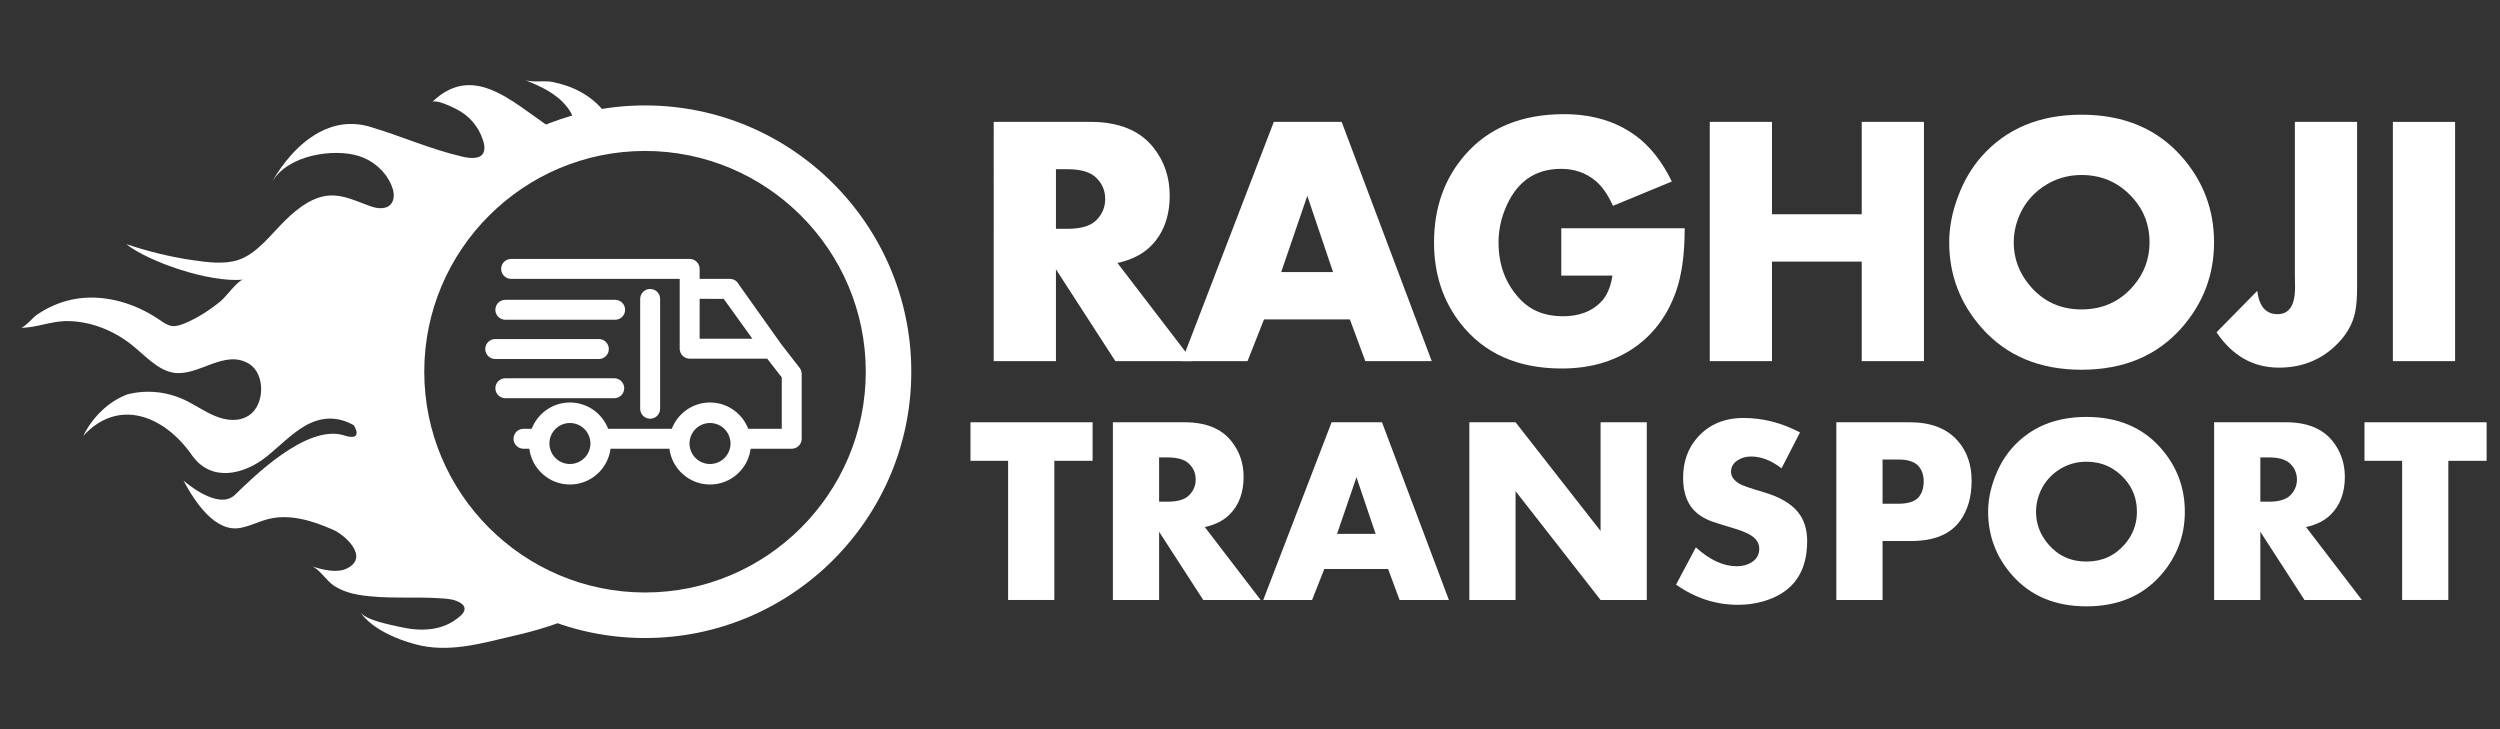
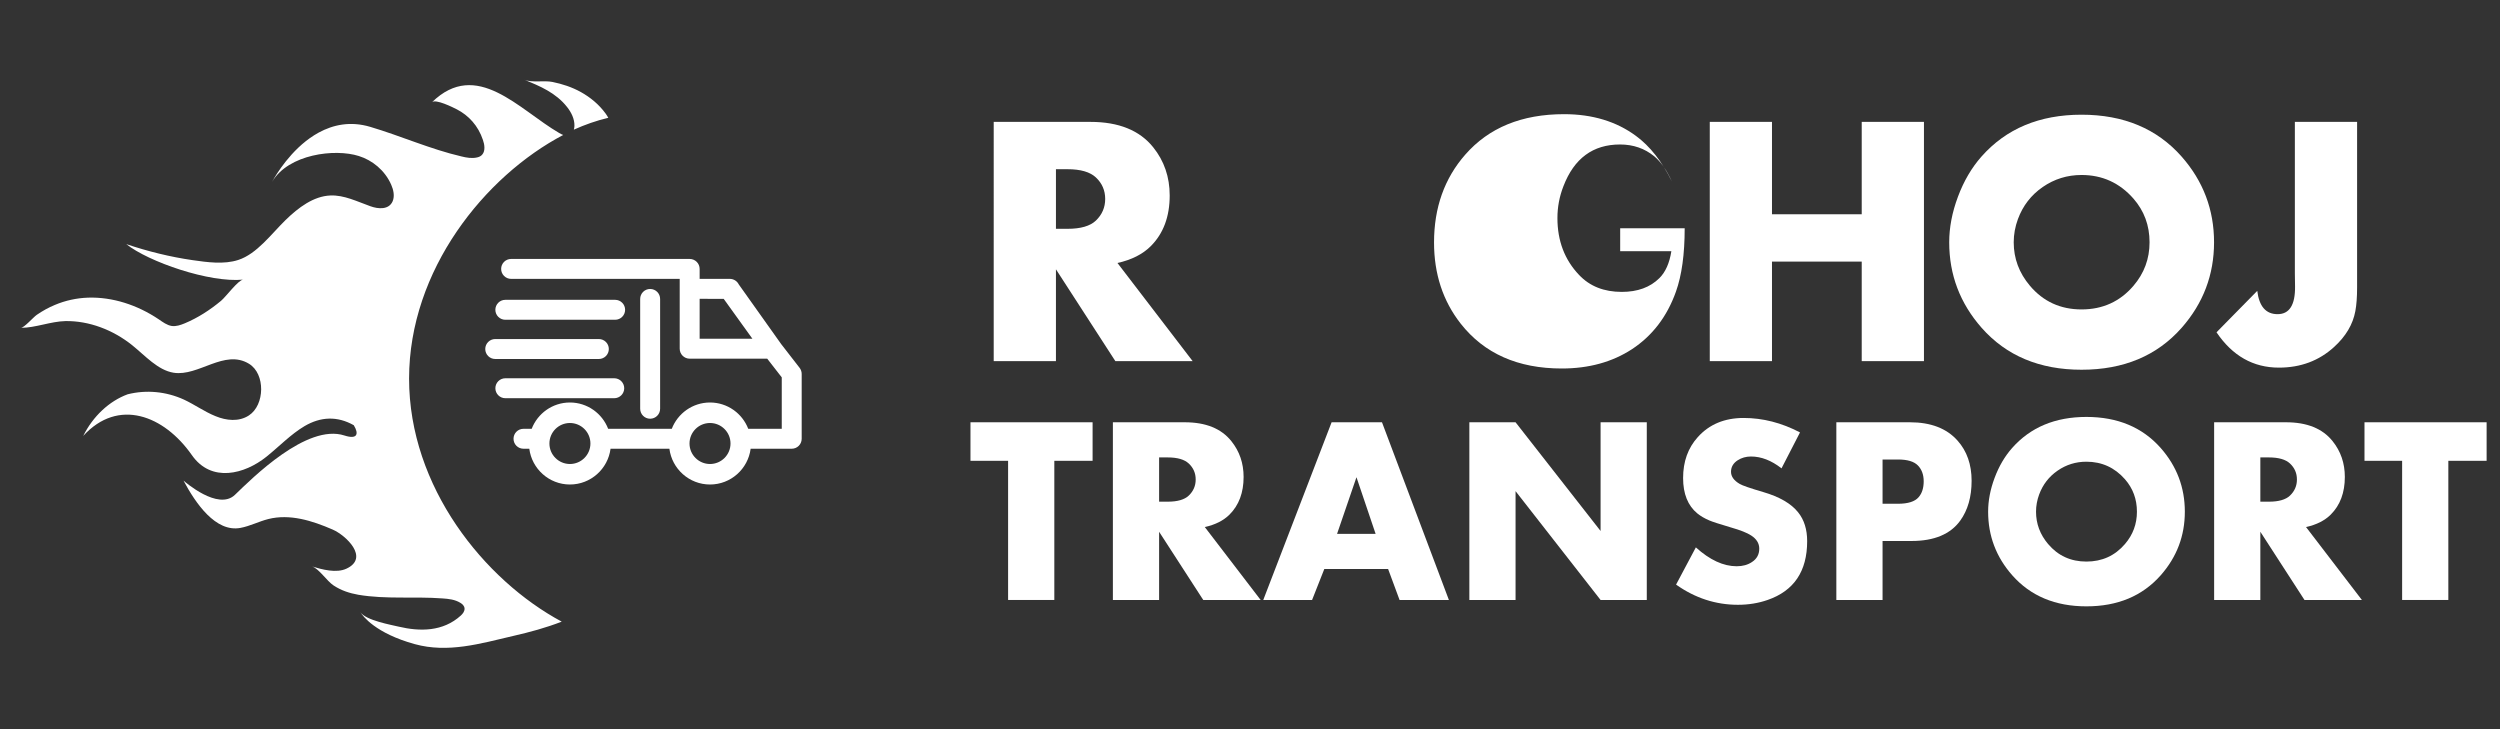
<svg xmlns="http://www.w3.org/2000/svg" viewBox="0 0 320 93.333" height="93.333" width="320" xml:space="preserve" id="svg2" version="1.1">
  <rect x="0" y="0" width="320" height="93.333" fill="#333333" stroke="none" />
  <defs id="defs6">
    <clipPath id="clipPath18" clipPathUnits="userSpaceOnUse">
      <path id="path16" d="M 0,70 H 240 V 0 H 0 Z" />
    </clipPath>
  </defs>
  <g transform="matrix(1.333,0,0,-1.333,0,93.333)" id="g10">
    <g id="g12">
      <g clip-path="url(#clipPath18)" id="g14">
        <g transform="translate(54.08,57.056)" id="g20">
          <path id="path22" style="fill:#ffffff;fill-opacity:1;fill-rule:nonzero;stroke:none" d="m 0,0 c -0.134,0.05 -0.26,0.12 -0.385,0.19 -3.87,2.25 -7.924,7.15 -12.22,2.95 0.351,0.35 2.043,-0.5 2.395,-0.68 1.122,-0.58 2.044,-1.56 2.504,-2.94 0.16,-0.45 0.235,-1.03 -0.05,-1.38 -0.134,-0.18 -0.335,-0.26 -0.528,-0.3 -0.494,-0.11 -0.996,-0.02 -1.482,0.1 -2.973,0.69 -5.829,1.97 -8.761,2.84 -1.91,0.57 -3.568,0.2 -4.95,-0.55 l -0.427,-0.25 c -2.245,-1.41 -3.669,-3.78 -4.054,-4.49 1.566,2.68 6.047,3.22 8.334,2.49 1.281,-0.4 2.487,-1.35 3.107,-2.75 0.218,-0.49 0.352,-1.09 0.143,-1.59 -0.361,-0.84 -1.382,-0.76 -2.145,-0.48 -1.264,0.45 -2.529,1.09 -3.844,1.03 -1.608,-0.07 -3.057,-1.15 -4.297,-2.36 -1.39,-1.36 -2.755,-3.25 -4.539,-3.83 -1.382,-0.45 -2.982,-0.22 -4.381,-0.02 -2.144,0.31 -4.296,0.84 -6.374,1.54 2.136,-1.7 7.991,-3.73 11.224,-3.41 -0.478,-0.04 -1.65,-1.64 -2.119,-2.03 -1.081,-0.9 -2.237,-1.64 -3.476,-2.16 -0.411,-0.17 -0.838,-0.32 -1.265,-0.26 -0.452,0.07 -0.854,0.37 -1.248,0.64 -2.052,1.38 -4.447,2.16 -6.801,2.08 -1.08,-0.04 -2.161,-0.27 -3.174,-0.7 -0.603,-0.25 -1.181,-0.57 -1.734,-0.95 -0.327,-0.22 -1.215,-1.25 -1.533,-1.25 1.407,0 2.865,0.62 4.297,0.65 2.245,0.03 4.54,-0.83 6.399,-2.32 1.265,-1.02 2.454,-2.39 3.97,-2.64 2.404,-0.38 4.883,2.3 7.245,0.86 1.591,-0.97 1.524,-3.96 -0.009,-4.96 -0.963,-0.63 -2.169,-0.5 -3.207,-0.07 -1.047,0.42 -2.002,1.11 -3.032,1.59 -1.709,0.78 -3.61,0.96 -5.403,0.51 -1.767,-0.65 -3.325,-2.1 -4.271,-4 3.375,3.69 7.764,1.97 10.427,-1.83 1.877,-2.7 5.076,-1.84 7.162,-0.17 1.222,0.98 2.345,2.16 3.66,2.94 1.566,0.92 3.149,0.98 4.732,0.09 0.511,-0.83 0.352,-1.39 -0.888,-0.99 -3.618,1.18 -8.886,-4.12 -10.528,-5.7 -1.616,-1.54 -4.824,1.28 -4.933,1.37 1.156,-2.17 3.082,-4.99 5.469,-4.54 0.913,0.17 1.767,0.62 2.672,0.85 2.06,0.52 4.204,-0.15 6.181,-1.01 1.273,-0.55 3.551,-2.71 1.332,-3.75 -0.972,-0.46 -2.337,-0.09 -3.317,0.21 0.662,-0.2 1.432,-1.41 2.077,-1.83 0.746,-0.49 1.533,-0.74 2.371,-0.89 2.655,-0.45 5.393,-0.15 8.065,-0.35 0.595,-0.04 1.215,-0.1 1.742,-0.43 0.185,-0.11 0.369,-0.28 0.394,-0.52 0.025,-0.28 -0.167,-0.52 -0.352,-0.69 -1.717,-1.57 -3.953,-1.55 -5.98,-1.07 -0.695,0.17 -3.116,0.59 -3.668,1.38 0.242,-0.38 1.457,-2.02 5.218,-3.06 3.199,-0.88 6.298,0.05 9.431,0.78 1.616,0.37 3.174,0.79 4.682,1.38 -7.455,4 -14.656,12.95 -14.656,23.33 0,10.44 7.268,19.44 14.798,23.4 M 4.33,1.65 C 4.255,1.79 4.171,1.92 4.079,2.05 3.434,2.94 2.596,3.62 1.7,4.12 0.838,4.6 -0.092,4.9 -1.022,5.09 -1.834,5.26 -2.99,5 -3.727,5.3 -2.245,4.7 -0.695,4.05 0.377,2.68 0.771,2.18 1.097,1.55 1.08,0.87 1.072,0.75 1.055,0.62 1.022,0.51 2.086,0.99 3.191,1.38 4.33,1.65" />
        </g>
        <g transform="translate(68.178,25.462)" id="g24">
          <path id="path26" style="fill:#ffffff;fill-opacity:1;fill-rule:nonzero;stroke:none" d="m 0,0 c -1.086,0 -1.969,0.883 -1.969,1.969 0,1.085 0.883,1.968 1.969,1.968 1.086,0 1.969,-0.883 1.969,-1.968 C 1.969,0.883 1.086,0 0,0 m -13.452,0 c -1.086,0 -1.969,0.883 -1.969,1.969 0,1.085 0.883,1.968 1.969,1.968 1.085,0 1.969,-0.883 1.969,-1.968 C -11.483,0.883 -12.366,0 -13.452,0 m 12.456,12.03 v 3.83 H 1.313 L 4.07,12.03 Z m 9.598,-2.795 -1.785,2.3 h 0.002 l -4.061,5.714 c -0.162,0.323 -0.493,0.527 -0.854,0.527 h -2.9 v 0.957 c 0,0.53 -0.428,0.957 -0.957,0.957 h -17.146 c -0.527,0 -0.957,-0.427 -0.957,-0.957 0,-0.529 0.43,-0.957 0.957,-0.957 H -2.91 v -6.703 c 0,-0.529 0.428,-0.959 0.957,-0.959 H 5.493 L 6.889,8.319 V 3.38 H 3.671 C 3.102,4.855 1.673,5.906 0,5.906 -1.673,5.906 -3.102,4.855 -3.671,3.38 h -6.11 c -0.569,1.475 -1.998,2.526 -3.671,2.526 -1.673,0 -3.102,-1.051 -3.671,-2.526 h -0.788 c -0.53,0 -0.957,-0.428 -0.957,-0.957 0,-0.53 0.427,-0.957 0.957,-0.957 h 0.558 c 0.248,-1.934 1.901,-3.435 3.901,-3.435 2,0 3.653,1.501 3.901,3.435 h 5.65 C -3.653,-0.468 -2,-1.969 0,-1.969 c 2.001,0 3.653,1.501 3.901,3.435 h 3.945 c 0.53,0 0.957,0.427 0.957,0.957 v 6.224 c 0,0.212 -0.07,0.418 -0.201,0.588" />
        </g>
        <g transform="translate(59.94,32.737)" id="g28">
          <path id="path30" style="fill:#ffffff;fill-opacity:1;fill-rule:nonzero;stroke:none" d="m 0,0 c 0,0.529 -0.429,0.958 -0.958,0.958 h -10.457 c -0.529,0 -0.958,-0.429 -0.958,-0.958 0,-0.529 0.429,-0.958 0.958,-0.958 H -0.958 C -0.429,-0.958 0,-0.529 0,0" />
        </g>
        <g transform="translate(58.462,36.503)" id="g32">
          <path id="path34" style="fill:#ffffff;fill-opacity:1;fill-rule:nonzero;stroke:none" d="m 0,0 c 0,0.529 -0.429,0.958 -0.958,0.958 h -9.951 c -0.529,0 -0.957,-0.429 -0.957,-0.958 0,-0.529 0.428,-0.958 0.957,-0.958 h 9.951 C -0.429,-0.958 0,-0.529 0,0" />
        </g>
        <g transform="translate(48.524,39.312)" id="g36">
          <path id="path38" style="fill:#ffffff;fill-opacity:1;fill-rule:nonzero;stroke:none" d="m 0,0 h 10.545 c 0.529,0 0.957,0.429 0.957,0.958 0,0.528 -0.428,0.957 -0.957,0.957 H 0 C -0.529,1.915 -0.958,1.486 -0.958,0.958 -0.958,0.429 -0.529,0 0,0" />
        </g>
        <g transform="translate(63.387,30.768)" id="g40">
          <path id="path42" style="fill:#ffffff;fill-opacity:1;fill-rule:nonzero;stroke:none" d="m 0,0 v 10.545 c 0,0.529 -0.429,0.957 -0.958,0.957 -0.528,0 -0.957,-0.428 -0.957,-0.957 V 0 c 0,-0.529 0.429,-0.958 0.957,-0.958 C -0.429,-0.958 0,-0.529 0,0" />
        </g>
        <g transform="translate(106.125,50.916)" id="g44">
          <path id="path46" style="fill:#ffffff;fill-opacity:1;fill-rule:nonzero;stroke:none" d="m 0,0 c 0,0.816 -0.298,1.504 -0.895,2.064 -0.563,0.526 -1.47,0.789 -2.72,0.789 H -4.729 V -2.87 h 1.114 c 1.261,0 2.168,0.263 2.72,0.789 C -0.298,-1.51 0,-0.817 0,0 M 8.398,-15.577 H 0.976 l -5.705,8.819 v -8.819 h -5.976 V 7.397 h 9.291 C 1.301,7.397 3.31,6.583 4.612,4.957 5.666,3.644 6.194,2.101 6.194,0.328 6.194,-1.703 5.588,-3.324 4.376,-4.536 3.602,-5.31 2.536,-5.849 1.178,-6.152 Z" />
        </g>
        <g transform="translate(128.006,43.89)" id="g48">
-           <path id="path50" style="fill:#ffffff;fill-opacity:1;fill-rule:nonzero;stroke:none" d="M 0,0 -2.474,7.321 -4.981,0 Z M 9.476,-8.55 H 3.097 L 1.616,-4.544 H -6.631 L -8.213,-8.55 h -6.311 l 8.836,22.974 h 6.513 z" />
-         </g>
+           </g>
        <g transform="translate(161.77,48.097)" id="g52">
-           <path id="path54" style="fill:#ffffff;fill-opacity:1;fill-rule:nonzero;stroke:none" d="m 0,0 c 0,-2.491 -0.28,-4.522 -0.842,-6.093 -0.852,-2.39 -2.261,-4.23 -4.224,-5.52 -1.897,-1.235 -4.141,-1.852 -6.733,-1.852 -4.219,0 -7.456,1.437 -9.711,4.31 -1.706,2.176 -2.558,4.773 -2.558,7.792 0,3.343 0.999,6.154 2.996,8.432 2.266,2.592 5.43,3.888 9.492,3.888 2.716,0 5.016,-0.696 6.901,-2.087 1.346,-0.988 2.496,-2.446 3.45,-4.376 l -5.655,-2.34 c -0.484,1.073 -1.047,1.877 -1.688,2.413 -0.923,0.759 -2.021,1.139 -3.292,1.139 -2.6,0 -4.412,-1.338 -5.437,-4.014 -0.383,-0.984 -0.574,-2.003 -0.574,-3.055 0,-2.183 0.692,-4.002 2.077,-5.457 1.024,-1.086 2.392,-1.629 4.103,-1.629 1.519,0 2.723,0.441 3.613,1.324 0.585,0.581 0.968,1.441 1.147,2.581 h -4.914 V 0 Z" />
+           <path id="path54" style="fill:#ffffff;fill-opacity:1;fill-rule:nonzero;stroke:none" d="m 0,0 c 0,-2.491 -0.28,-4.522 -0.842,-6.093 -0.852,-2.39 -2.261,-4.23 -4.224,-5.52 -1.897,-1.235 -4.141,-1.852 -6.733,-1.852 -4.219,0 -7.456,1.437 -9.711,4.31 -1.706,2.176 -2.558,4.773 -2.558,7.792 0,3.343 0.999,6.154 2.996,8.432 2.266,2.592 5.43,3.888 9.492,3.888 2.716,0 5.016,-0.696 6.901,-2.087 1.346,-0.988 2.496,-2.446 3.45,-4.376 c -0.484,1.073 -1.047,1.877 -1.688,2.413 -0.923,0.759 -2.021,1.139 -3.292,1.139 -2.6,0 -4.412,-1.338 -5.437,-4.014 -0.383,-0.984 -0.574,-2.003 -0.574,-3.055 0,-2.183 0.692,-4.002 2.077,-5.457 1.024,-1.086 2.392,-1.629 4.103,-1.629 1.519,0 2.723,0.441 3.613,1.324 0.585,0.581 0.968,1.441 1.147,2.581 h -4.914 V 0 Z" />
        </g>
        <g transform="translate(184.746,35.339)" id="g56">
          <path id="path58" style="fill:#ffffff;fill-opacity:1;fill-rule:nonzero;stroke:none" d="m 0,0 h -5.976 v 9.56 h -8.617 V 0 h -5.974 v 22.974 h 5.974 v -8.87 h 8.617 v 8.87 H 0 Z" />
        </g>
        <g transform="translate(206.409,46.751)" id="g60">
          <path id="path62" style="fill:#ffffff;fill-opacity:1;fill-rule:nonzero;stroke:none" d="M 0,0 C 0,1.62 -0.518,3.021 -1.553,4.202 -2.88,5.709 -4.54,6.463 -6.53,6.463 -7.903,6.463 -9.146,6.077 -10.26,5.307 -11.374,4.536 -12.167,3.51 -12.64,2.227 -12.909,1.496 -13.044,0.753 -13.044,0 c 0,-1.553 0.517,-2.942 1.552,-4.168 1.282,-1.519 2.936,-2.278 4.962,-2.278 2.024,0 3.683,0.753 4.977,2.26 C -0.518,-2.981 0,-1.586 0,0 m 6.193,0 c 0,-3.12 -1.038,-5.857 -3.113,-8.213 -2.368,-2.683 -5.571,-4.024 -9.61,-4.024 -4.029,0 -7.227,1.341 -9.594,4.024 -2.076,2.356 -3.114,5.093 -3.114,8.213 0,1.425 0.28,2.886 0.842,4.384 0.56,1.498 1.312,2.78 2.254,3.846 2.369,2.682 5.572,4.022 9.612,4.022 4.039,0 7.242,-1.34 9.61,-4.022 C 5.155,5.874 6.193,3.13 6.193,0" />
        </g>
        <g transform="translate(226.338,42.425)" id="g64">
          <path id="path66" style="fill:#ffffff;fill-opacity:1;fill-rule:nonzero;stroke:none" d="m 0,0 c 0,-0.932 -0.057,-1.694 -0.169,-2.289 -0.235,-1.269 -0.914,-2.413 -2.036,-3.434 -1.447,-1.324 -3.215,-1.986 -5.302,-1.986 -2.469,0 -4.466,1.131 -5.992,3.393 l 3.913,3.979 c 0.18,-1.492 0.829,-2.238 1.948,-2.238 1.142,0 1.701,0.887 1.68,2.661 L -5.976,1.35 V 15.888 H 0 Z" />
        </g>
-         <path id="path68" style="fill:#ffffff;fill-opacity:1;fill-rule:nonzero;stroke:none" d="m 235.748,35.339 h -5.975 v 22.974 h 5.975 z" />
        <g transform="translate(104.915,25.769)" id="g70">
          <path id="path72" style="fill:#ffffff;fill-opacity:1;fill-rule:nonzero;stroke:none" d="M 0,0 H -3.675 V -13.363 H -8.113 V 0 h -3.613 V 3.7 H 0 Z" />
        </g>
        <g transform="translate(114.815,23.975)" id="g74">
          <path id="path76" style="fill:#ffffff;fill-opacity:1;fill-rule:nonzero;stroke:none" d="m 0,0 c 0,0.606 -0.222,1.118 -0.665,1.533 -0.418,0.391 -1.092,0.586 -2.02,0.586 h -0.828 v -4.25 h 0.828 c 0.937,0 1.61,0.195 2.02,0.586 C -0.222,-1.121 0,-0.606 0,0 M 6.238,-11.569 H 0.725 l -4.238,6.55 v -6.55 H -7.951 V 5.494 H -1.05 C 0.967,5.494 2.458,4.891 3.425,3.682 4.208,2.707 4.601,1.561 4.601,0.244 4.601,-1.265 4.15,-2.469 3.25,-3.369 2.675,-3.943 1.883,-4.344 0.875,-4.568 Z" />
        </g>
        <g transform="translate(132.091,18.756)" id="g78">
          <path id="path80" style="fill:#ffffff;fill-opacity:1;fill-rule:nonzero;stroke:none" d="M 0,0 -1.837,5.437 -3.7,0 Z M 7.038,-6.351 H 2.301 L 1.2,-3.375 H -4.925 L -6.1,-6.351 h -4.688 l 6.563,17.064 h 4.838 z" />
        </g>
        <g transform="translate(158.131,12.405)" id="g82">
          <path id="path84" style="fill:#ffffff;fill-opacity:1;fill-rule:nonzero;stroke:none" d="m 0,0 h -4.437 l -8.164,10.451 V 0 h -4.437 v 17.063 h 4.437 L -4.437,6.626 V 17.063 H 0 Z" />
        </g>
        <g transform="translate(173.531,18.05)" id="g86">
          <path id="path88" style="fill:#ffffff;fill-opacity:1;fill-rule:nonzero;stroke:none" d="m 0,0 c 0,-2.887 -1.267,-4.768 -3.8,-5.644 -0.884,-0.308 -1.834,-0.463 -2.85,-0.463 -2.134,0 -4.113,0.646 -5.938,1.938 l 1.9,3.575 c 1.336,-1.209 2.643,-1.813 3.92,-1.813 0.577,0 1.066,0.135 1.466,0.404 0.468,0.304 0.702,0.732 0.702,1.288 0,0.505 -0.258,0.926 -0.777,1.263 -0.384,0.253 -1.03,0.51 -1.94,0.77 -1.103,0.326 -1.795,0.55 -2.079,0.675 -0.451,0.192 -0.835,0.416 -1.152,0.674 -0.91,0.749 -1.365,1.881 -1.365,3.396 0,1.582 0.471,2.893 1.412,3.933 1.101,1.224 2.567,1.836 4.4,1.836 1.842,0 3.647,-0.463 5.414,-1.388 L -2.463,6.994 C -3.432,7.752 -4.409,8.132 -5.396,8.132 -5.871,8.132 -6.298,8.01 -6.674,7.768 -7.1,7.491 -7.312,7.123 -7.312,6.663 c 0,-0.451 0.279,-0.84 0.838,-1.166 0.25,-0.151 1.002,-0.41 2.254,-0.778 C -2.65,4.26 -1.531,3.609 -0.864,2.767 -0.288,2.049 0,1.127 0,0" />
        </g>
        <g transform="translate(184.721,23.8)" id="g90">
          <path id="path92" style="fill:#ffffff;fill-opacity:1;fill-rule:nonzero;stroke:none" d="m 0,0 c 0,0.636 -0.187,1.144 -0.558,1.523 -0.372,0.38 -1.005,0.571 -1.9,0.571 H -3.95 v -4.25 h 1.479 c 0.962,0 1.622,0.209 1.982,0.627 C -0.163,-1.153 0,-0.644 0,0 m 4.601,0.05 c 0,-1.54 -0.363,-2.814 -1.088,-3.821 -0.942,-1.307 -2.505,-1.96 -4.688,-1.96 H -3.95 v -5.664 H -8.388 V 5.669 h 7.063 C 0.684,5.669 2.208,5.082 3.25,3.908 4.15,2.901 4.601,1.615 4.601,0.05" />
        </g>
        <g transform="translate(205.196,20.881)" id="g94">
          <path id="path96" style="fill:#ffffff;fill-opacity:1;fill-rule:nonzero;stroke:none" d="m 0,0 c 0,1.203 -0.384,2.243 -1.152,3.121 -0.987,1.119 -2.219,1.68 -3.699,1.68 -1.018,0 -1.942,-0.287 -2.769,-0.86 C -8.447,3.369 -9.036,2.606 -9.388,1.654 -9.588,1.111 -9.688,0.56 -9.688,0 c 0,-1.153 0.384,-2.185 1.153,-3.096 0.952,-1.128 2.181,-1.692 3.684,-1.692 1.505,0 2.737,0.56 3.699,1.68 C -0.384,-2.214 0,-1.178 0,0 m 4.601,0 c 0,-2.317 -0.771,-4.351 -2.313,-6.101 -1.759,-1.992 -4.138,-2.987 -7.139,-2.987 -2.991,0 -5.367,0.995 -7.125,2.987 -1.542,1.75 -2.312,3.784 -2.312,6.101 0,1.059 0.208,2.144 0.625,3.257 0.416,1.112 0.975,2.064 1.675,2.856 1.759,1.991 4.137,2.988 7.137,2.988 3.001,0 5.38,-0.997 7.139,-2.988 C 3.83,4.363 4.601,2.325 4.601,0" />
        </g>
        <g transform="translate(220.56,23.975)" id="g98">
          <path id="path100" style="fill:#ffffff;fill-opacity:1;fill-rule:nonzero;stroke:none" d="m 0,0 c 0,0.606 -0.222,1.118 -0.665,1.533 -0.418,0.391 -1.092,0.586 -2.02,0.586 h -0.828 v -4.25 h 0.828 c 0.937,0 1.61,0.195 2.02,0.586 C -0.222,-1.121 0,-0.606 0,0 M 6.238,-11.569 H 0.725 l -4.238,6.55 v -6.55 H -7.95 V 5.494 h 6.9 C 0.967,5.494 2.458,4.891 3.425,3.682 4.209,2.707 4.601,1.561 4.601,0.244 4.601,-1.265 4.15,-2.469 3.25,-3.369 2.675,-3.943 1.884,-4.344 0.875,-4.568 Z" />
        </g>
        <g transform="translate(238.775,25.769)" id="g102">
          <path id="path104" style="fill:#ffffff;fill-opacity:1;fill-rule:nonzero;stroke:none" d="M 0,0 H -3.676 V -13.363 H -8.113 V 0 h -3.614 V 3.7 H 0 Z" />
        </g>
        <g transform="translate(40.739,34.323)" id="g106">
-           <path id="path108" style="fill:#ffffff;fill-opacity:1;fill-rule:nonzero;stroke:none" d="m 0,0 c 0,11.689 9.508,21.199 21.199,21.199 11.689,0 21.197,-9.51 21.197,-21.199 0,-11.689 -9.508,-21.199 -21.197,-21.199 C 9.508,-21.199 0,-11.689 0,0 m 21.199,25.571 c -1.753,0 -3.463,-0.178 -5.117,-0.515 C 14.725,24.779 13.406,24.395 12.136,23.909 11.72,23.754 11.312,23.586 10.909,23.407 1.919,19.441 -4.371,10.44 -4.371,0 c 0,-10.372 6.209,-19.324 15.108,-23.329 3.196,-1.44 6.737,-2.242 10.462,-2.242 14.098,0 25.568,11.473 25.568,25.571 0,14.1 -11.47,25.571 -25.568,25.571" />
-         </g>
+           </g>
      </g>
    </g>
  </g>
</svg>